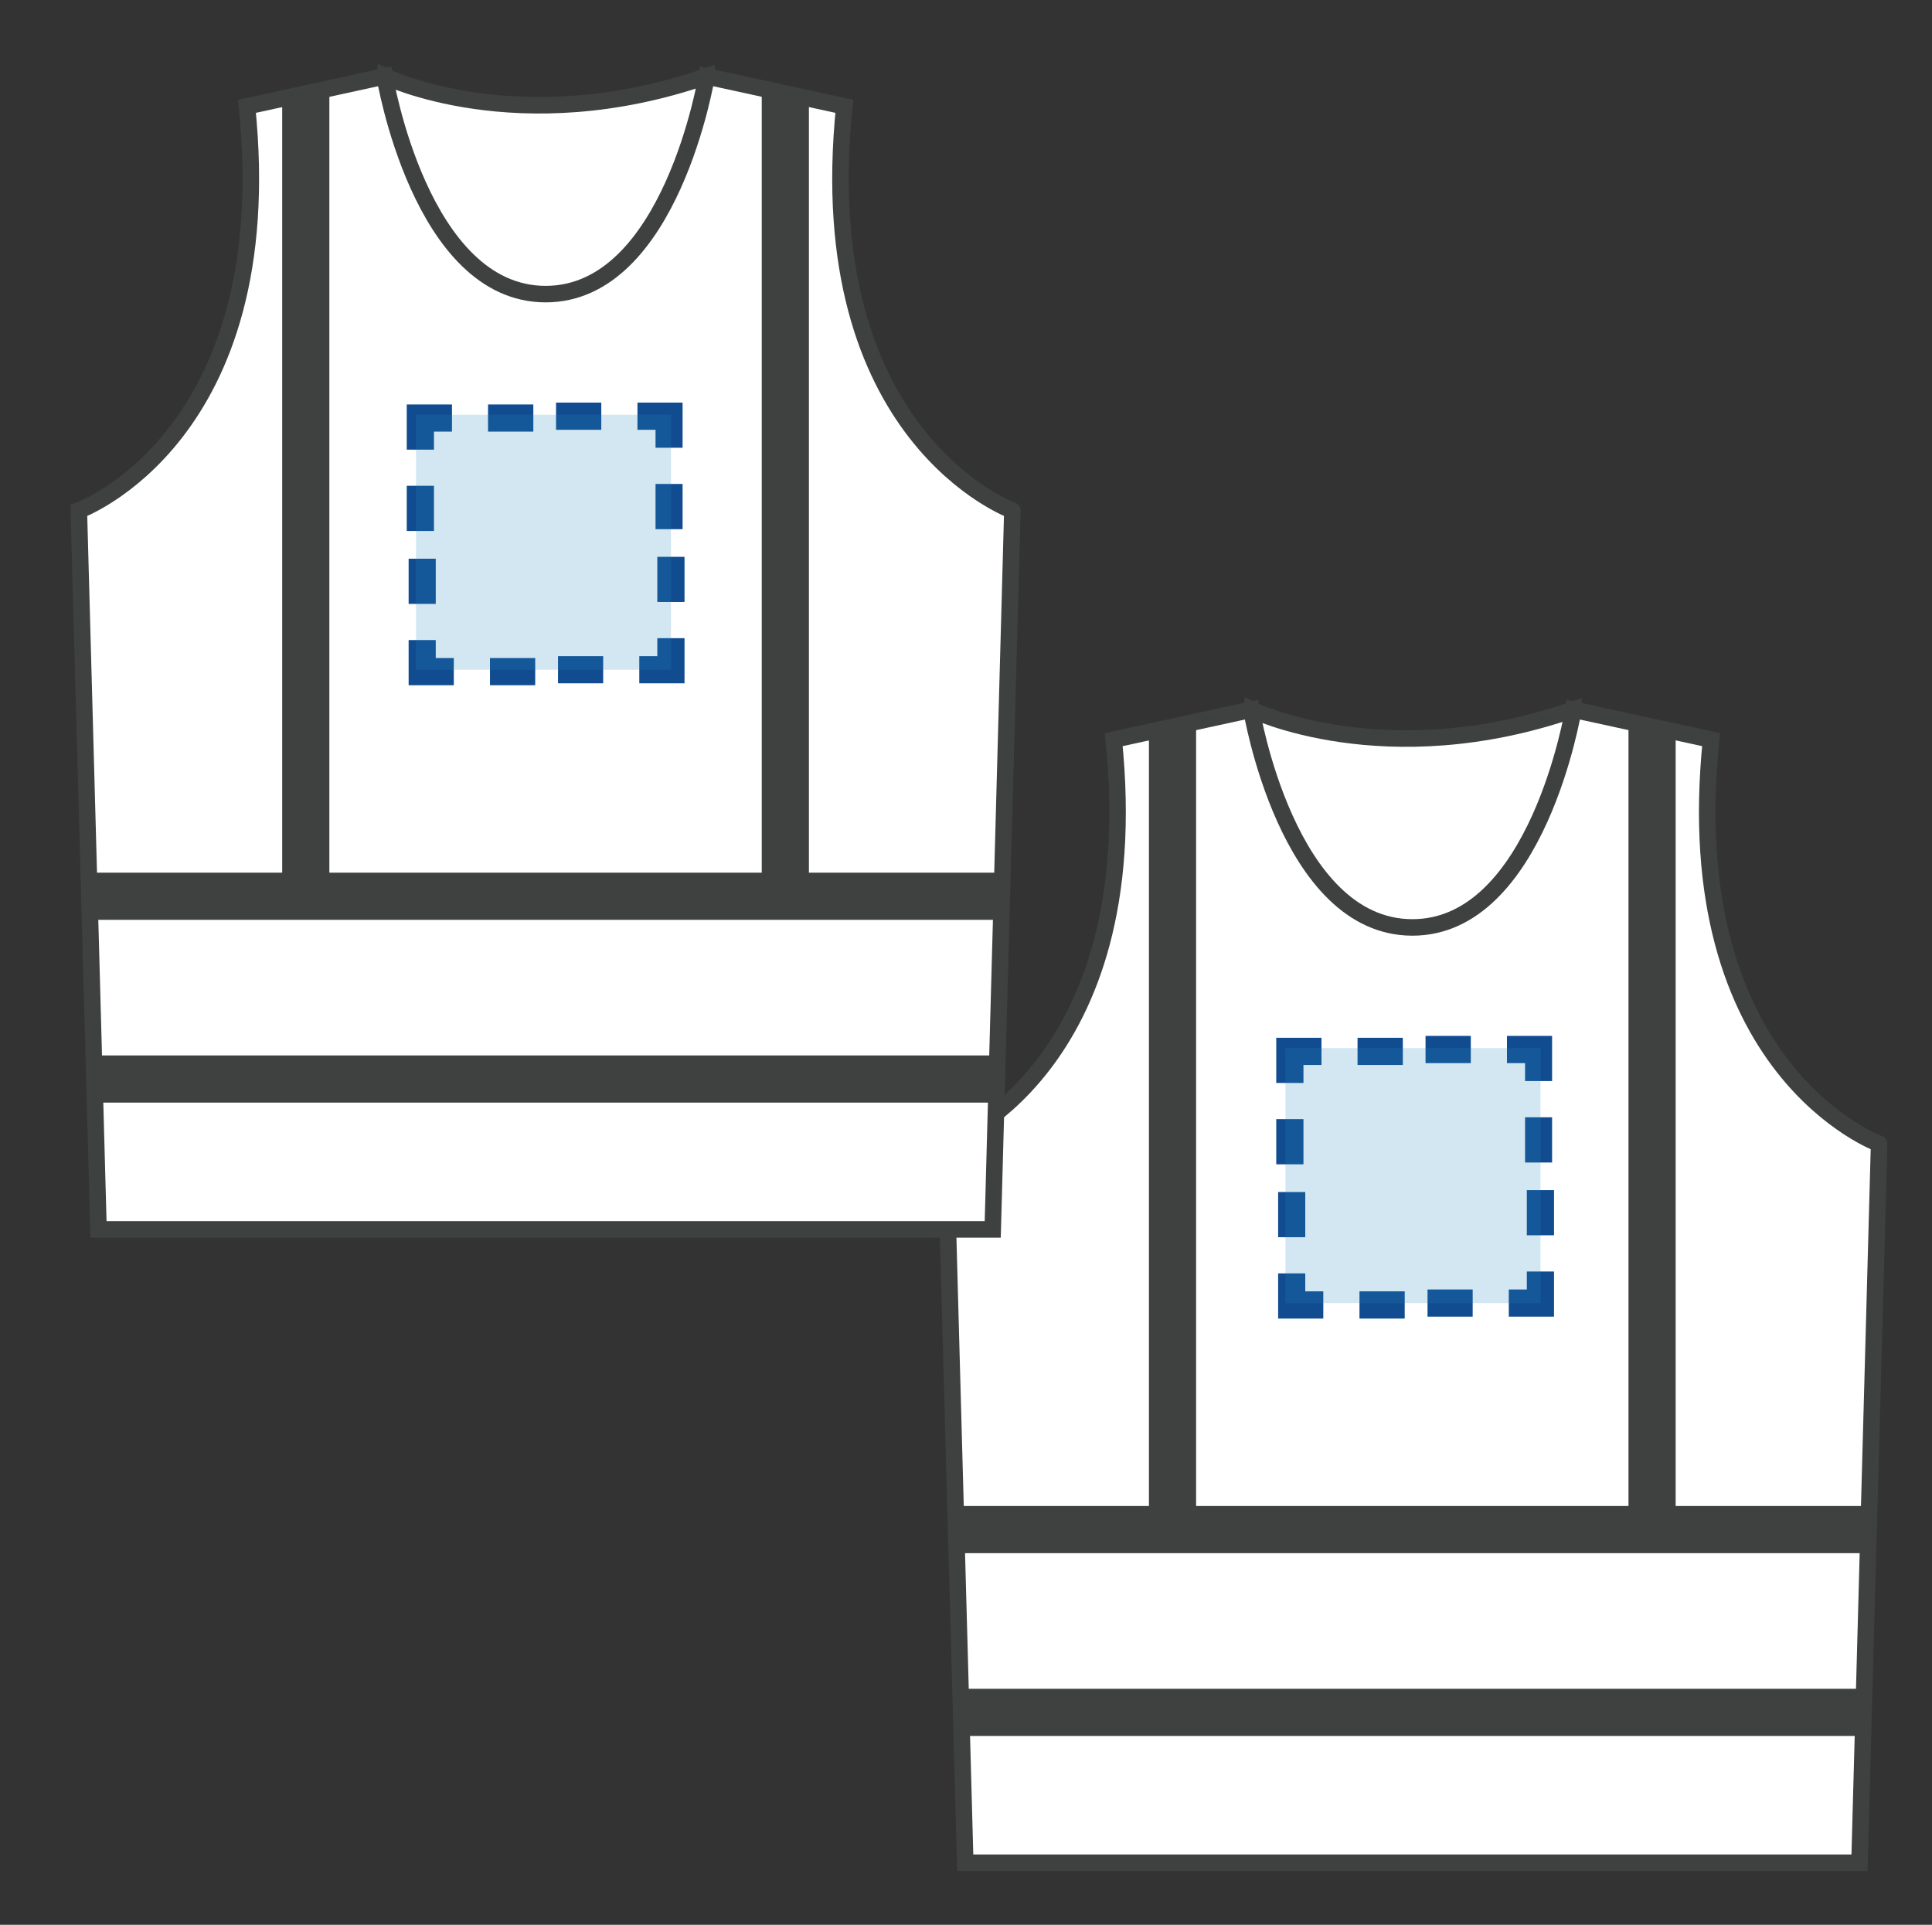
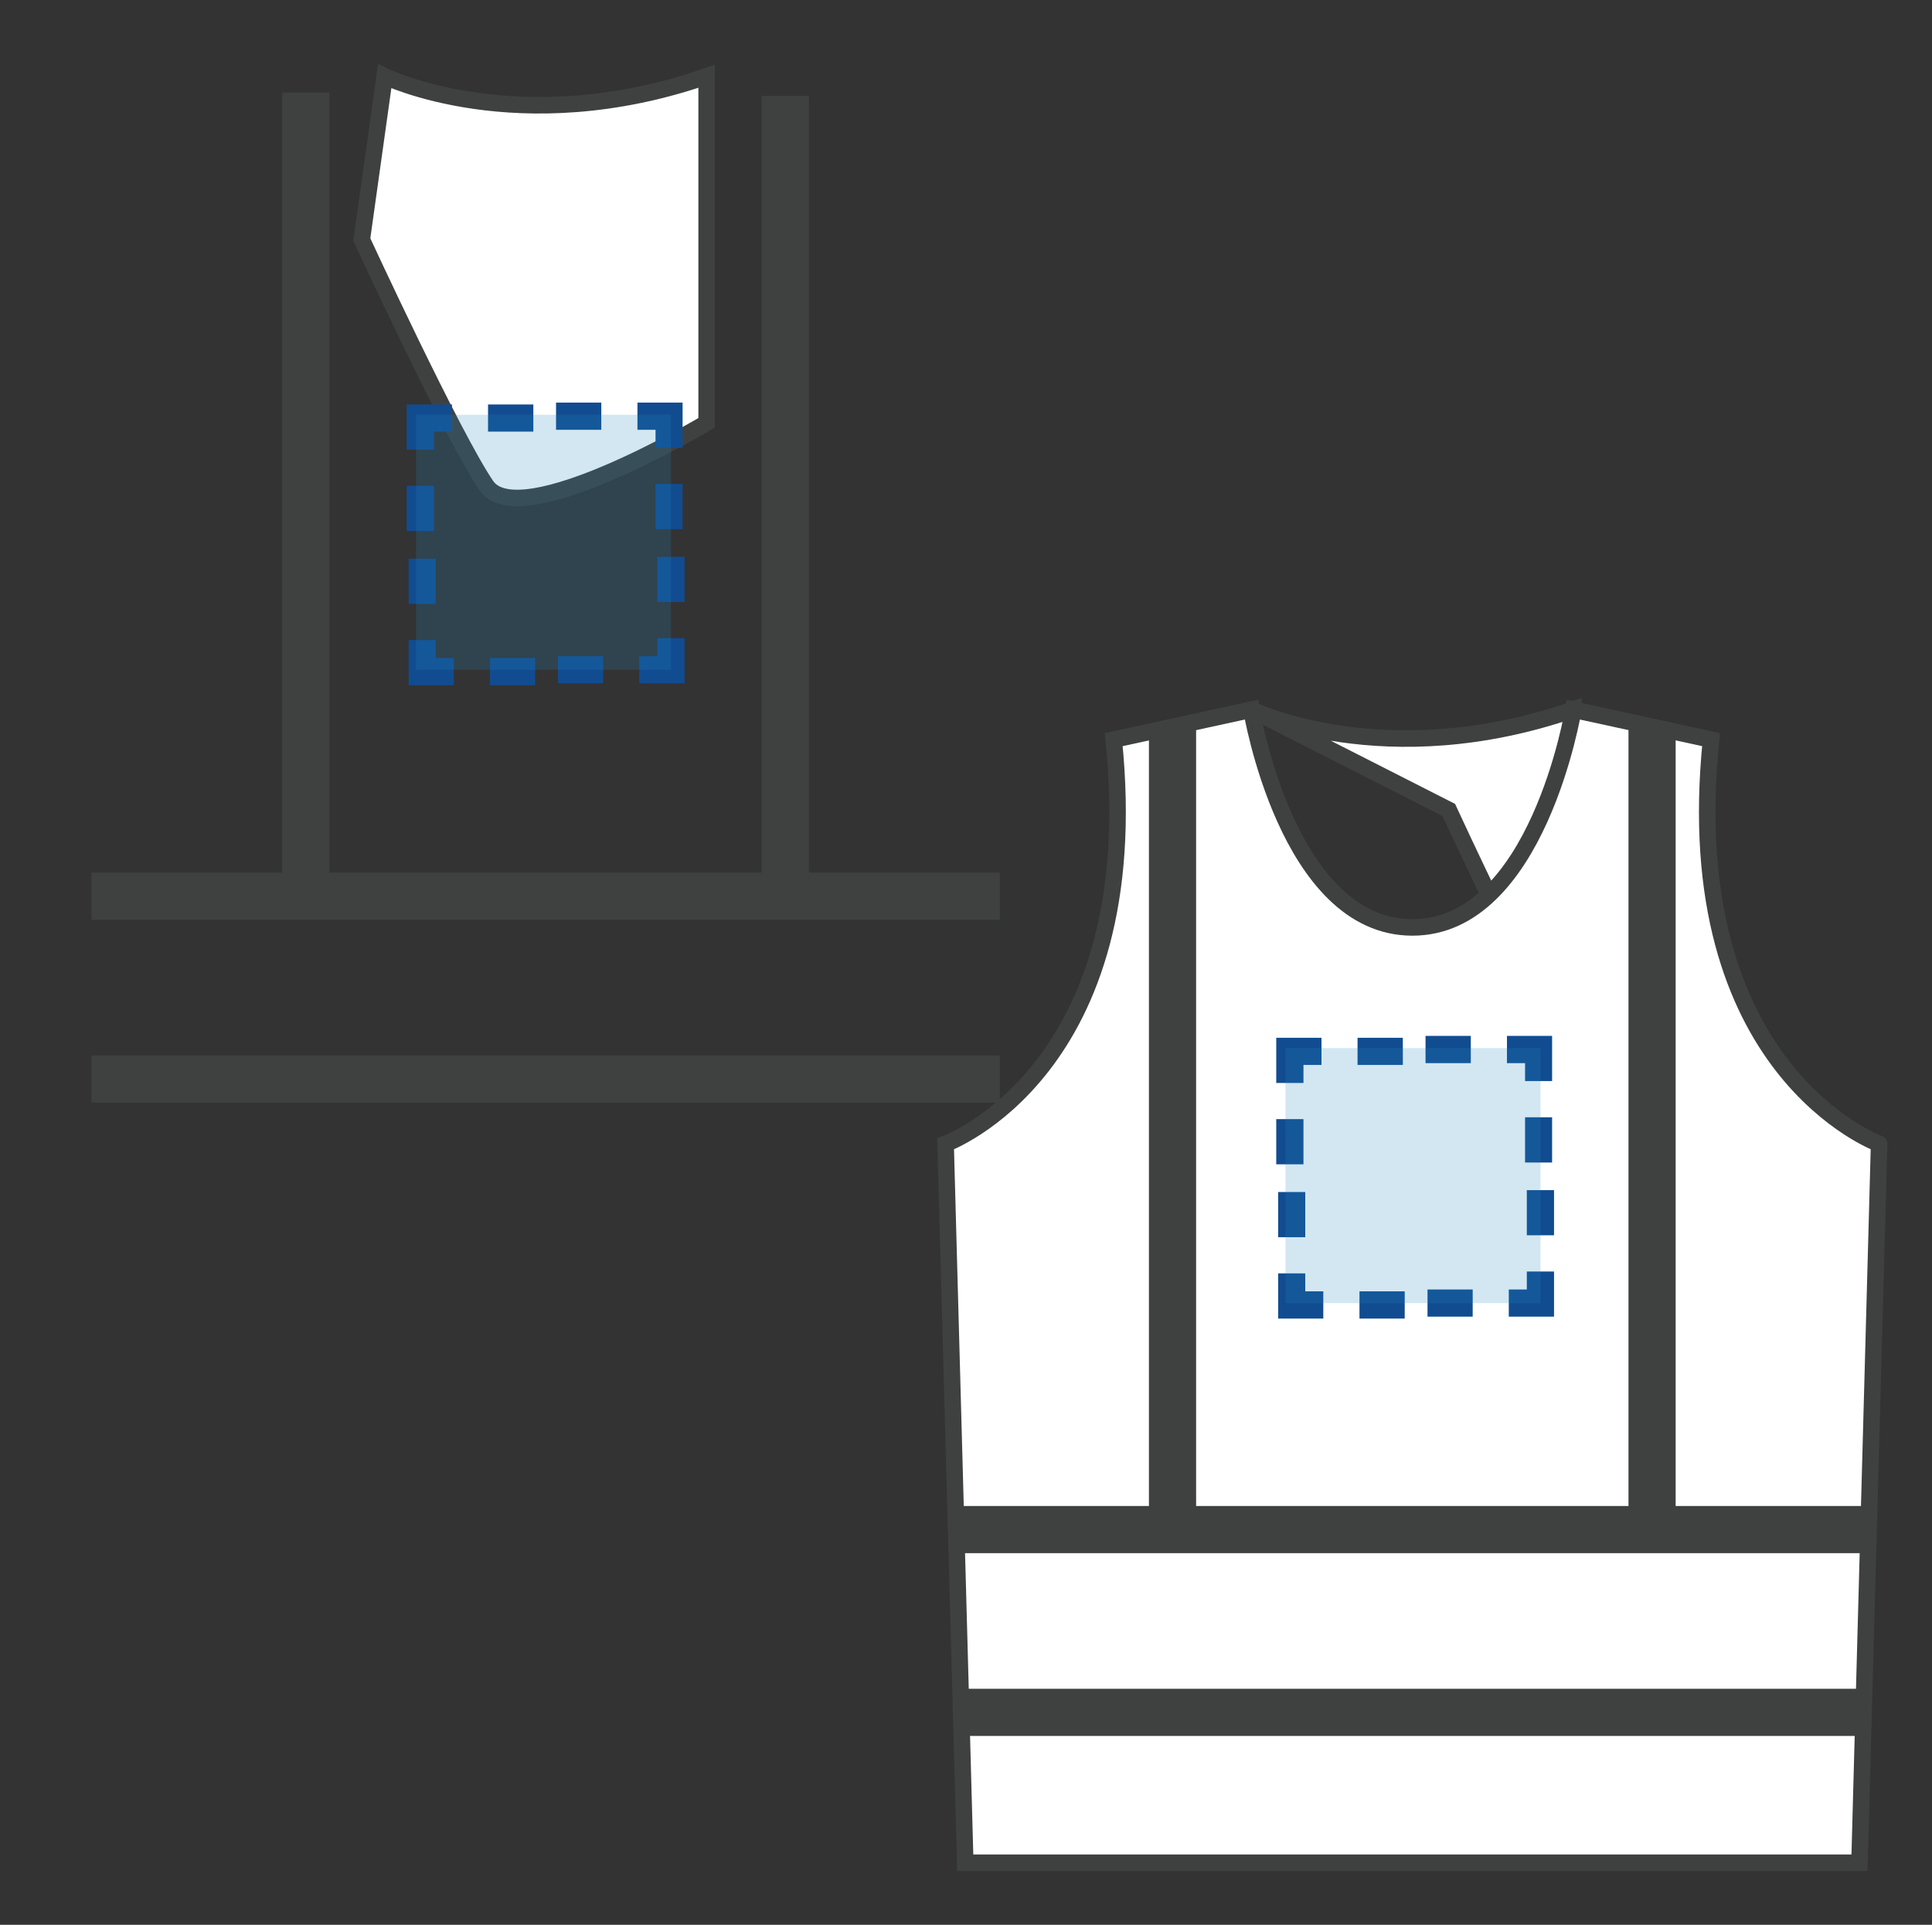
<svg xmlns="http://www.w3.org/2000/svg" version="1.1" id="Layer_1" x="0px" y="0px" width="81.917px" height="81.614px" viewBox="0 0 81.917 81.614" enable-background="new 0 0 81.917 81.614" xml:space="preserve">
  <rect x="0" y="0" width="81.917" height="81.614" fill="#333333" stroke="none" />
-   <path fill="#FFFFFF" stroke="#3F4141" stroke-width="0.7" stroke-miterlimit="10" d="M53.061,30.089c0,0,5.657,2.762,13.65,0v14.69  c0,0-7.919,4.729-9.337,2.668c-1.416-2.063-5.283-10.436-5.283-10.436L53.061,30.089z" />
+   <path fill="#FFFFFF" stroke="#3F4141" stroke-width="0.7" stroke-miterlimit="10" d="M53.061,30.089c0,0,5.657,2.762,13.65,0v14.69  c-1.416-2.063-5.283-10.436-5.283-10.436L53.061,30.089z" />
  <path fill="#FFFFFF" stroke="#3F4141" stroke-width="0.7" stroke-miterlimit="10" d="M72.549,31.362l-5.838-1.272  c0,0-1.518,9.234-6.825,9.234c-5.311,0-6.826-9.234-6.826-9.234l-5.838,1.272C48.664,45.39,40.094,48.5,40.094,48.5l0.833,30.482  h18.956h18.96L79.674,48.5C79.676,48.5,71.109,45.39,72.549,31.362z" />
  <g>
    <g>
      <g>
        <polygon fill="#114C91" points="55.267,47.452 54.601,47.452 54.113,47.452 54.113,49.368 54.601,49.368 55.267,49.368    " />
        <polygon fill="#114C91" points="55.267,45.155 56.031,45.155 56.031,44.411 56.031,44.003 54.113,44.003 54.113,45.919      54.601,45.919 55.267,45.919    " />
        <polygon fill="#114C91" points="59.48,45.155 59.48,44.411 59.48,44.003 57.56,44.003 57.56,44.411 57.56,45.155    " />
        <polygon fill="#114C91" points="62.362,45.078 62.362,44.411 62.362,43.923 60.443,43.923 60.443,44.411 60.443,45.078    " />
        <polygon fill="#114C91" points="64.663,45.078 64.663,45.838 65.401,45.838 65.809,45.838 65.809,43.923 63.895,43.923      63.895,44.411 63.895,45.078    " />
        <polygon fill="#114C91" points="64.663,49.292 65.401,49.292 65.809,49.292 65.809,47.374 65.401,47.374 64.663,47.374    " />
        <polygon fill="#114C91" points="64.737,52.377 65.401,52.377 65.891,52.377 65.891,50.463 65.401,50.463 64.737,50.463    " />
        <polygon fill="#114C91" points="64.737,54.676 63.973,54.676 63.973,55.418 63.973,55.827 65.891,55.827 65.891,53.913      65.401,53.913 64.737,53.913    " />
        <polygon fill="#114C91" points="60.527,54.676 60.527,55.418 60.527,55.827 62.442,55.827 62.442,55.418 62.442,54.676    " />
        <polygon fill="#114C91" points="57.642,54.754 57.642,55.418 57.642,55.909 59.56,55.909 59.56,55.418 59.56,54.754    " />
        <polygon fill="#114C91" points="55.343,54.754 55.343,53.993 54.601,53.993 54.193,53.993 54.193,55.909 56.108,55.909      56.108,55.418 56.108,54.754    " />
        <polygon fill="#114C91" points="55.343,50.543 54.601,50.543 54.193,50.543 54.193,52.459 54.601,52.459 55.343,52.459    " />
      </g>
    </g>
    <rect x="54.505" y="44.44" opacity="0.2" fill="#1E8AC0" enable-background="new    " width="10.812" height="10.814" />
  </g>
  <line fill="none" stroke="#3F4141" stroke-width="2" stroke-miterlimit="10" x1="79.141" y1="72.606" x2="40.628" y2="72.606" />
  <line fill="none" stroke="#3F4141" stroke-width="2" stroke-miterlimit="10" x1="79.141" y1="64.856" x2="40.627" y2="64.856" />
  <line fill="none" stroke="#3F4141" stroke-width="2" stroke-miterlimit="10" x1="49.715" y1="30.775" x2="49.715" y2="65.356" />
  <line fill="none" stroke="#3F4141" stroke-width="2" stroke-miterlimit="10" x1="70.048" y1="30.923" x2="70.048" y2="65.504" />
  <path fill="#FFFFFF" stroke="#3F4141" stroke-width="0.7" stroke-miterlimit="10" d="M16.311,3.236c0,0,5.657,2.762,13.65,0v14.691  c0,0-7.919,4.729-9.337,2.667c-1.416-2.063-5.283-10.435-5.283-10.435L16.311,3.236z" />
-   <path fill="#FFFFFF" stroke="#3F4141" stroke-width="0.7" stroke-miterlimit="10" d="M35.799,4.509l-5.838-1.272  c0,0-1.518,9.234-6.825,9.234c-5.311,0-6.826-9.234-6.826-9.234l-5.838,1.272c1.441,14.028-7.129,17.138-7.129,17.138l0.834,30.482  h18.955h18.96l0.832-30.482C42.926,21.647,34.359,18.537,35.799,4.509z" />
  <line fill="none" stroke="#3F4141" stroke-width="2" stroke-miterlimit="10" x1="42.391" y1="45.752" x2="3.878" y2="45.752" />
  <line fill="none" stroke="#3F4141" stroke-width="2" stroke-miterlimit="10" x1="42.391" y1="38.002" x2="3.877" y2="38.002" />
  <line fill="none" stroke="#3F4141" stroke-width="2" stroke-miterlimit="10" x1="12.965" y1="3.922" x2="12.965" y2="38.502" />
  <line fill="none" stroke="#3F4141" stroke-width="2" stroke-miterlimit="10" x1="33.298" y1="4.07" x2="33.298" y2="38.65" />
  <g>
    <g>
      <g>
        <polygon fill="#114C91" points="18.4,20.598 17.734,20.598 17.246,20.598 17.246,22.514 17.734,22.514 18.4,22.514    " />
        <polygon fill="#114C91" points="18.4,18.301 19.164,18.301 19.164,17.557 19.164,17.15 17.246,17.15 17.246,19.066      17.734,19.066 18.4,19.066    " />
        <polygon fill="#114C91" points="22.613,18.301 22.613,17.557 22.613,17.15 20.693,17.15 20.693,17.557 20.693,18.301    " />
        <polygon fill="#114C91" points="25.495,18.224 25.495,17.557 25.495,17.07 23.576,17.07 23.576,17.557 23.576,18.224    " />
        <polygon fill="#114C91" points="27.795,18.224 27.795,18.985 28.534,18.985 28.942,18.985 28.942,17.07 27.028,17.07      27.028,17.557 27.028,18.224    " />
        <polygon fill="#114C91" points="27.795,22.438 28.534,22.438 28.942,22.438 28.942,20.52 28.534,20.52 27.795,20.52    " />
        <polygon fill="#114C91" points="27.87,25.524 28.534,25.524 29.024,25.524 29.024,23.61 28.534,23.61 27.87,23.61    " />
        <polygon fill="#114C91" points="27.87,27.823 27.106,27.823 27.106,28.565 27.106,28.973 29.024,28.973 29.024,27.059      28.534,27.059 27.87,27.059    " />
        <polygon fill="#114C91" points="23.66,27.823 23.66,28.565 23.66,28.973 25.575,28.973 25.575,28.565 25.575,27.823    " />
        <polygon fill="#114C91" points="20.775,27.901 20.775,28.565 20.775,29.055 22.693,29.055 22.693,28.565 22.693,27.901    " />
        <polygon fill="#114C91" points="18.476,27.901 18.476,27.139 17.734,27.139 17.326,27.139 17.326,29.055 19.241,29.055      19.241,28.565 19.241,27.901    " />
        <polygon fill="#114C91" points="18.476,23.69 17.734,23.69 17.326,23.69 17.326,25.606 17.734,25.606 18.476,25.606    " />
      </g>
    </g>
    <rect x="17.638" y="17.586" opacity="0.2" fill="#1E8AC0" enable-background="new    " width="10.812" height="10.814" />
  </g>
</svg>